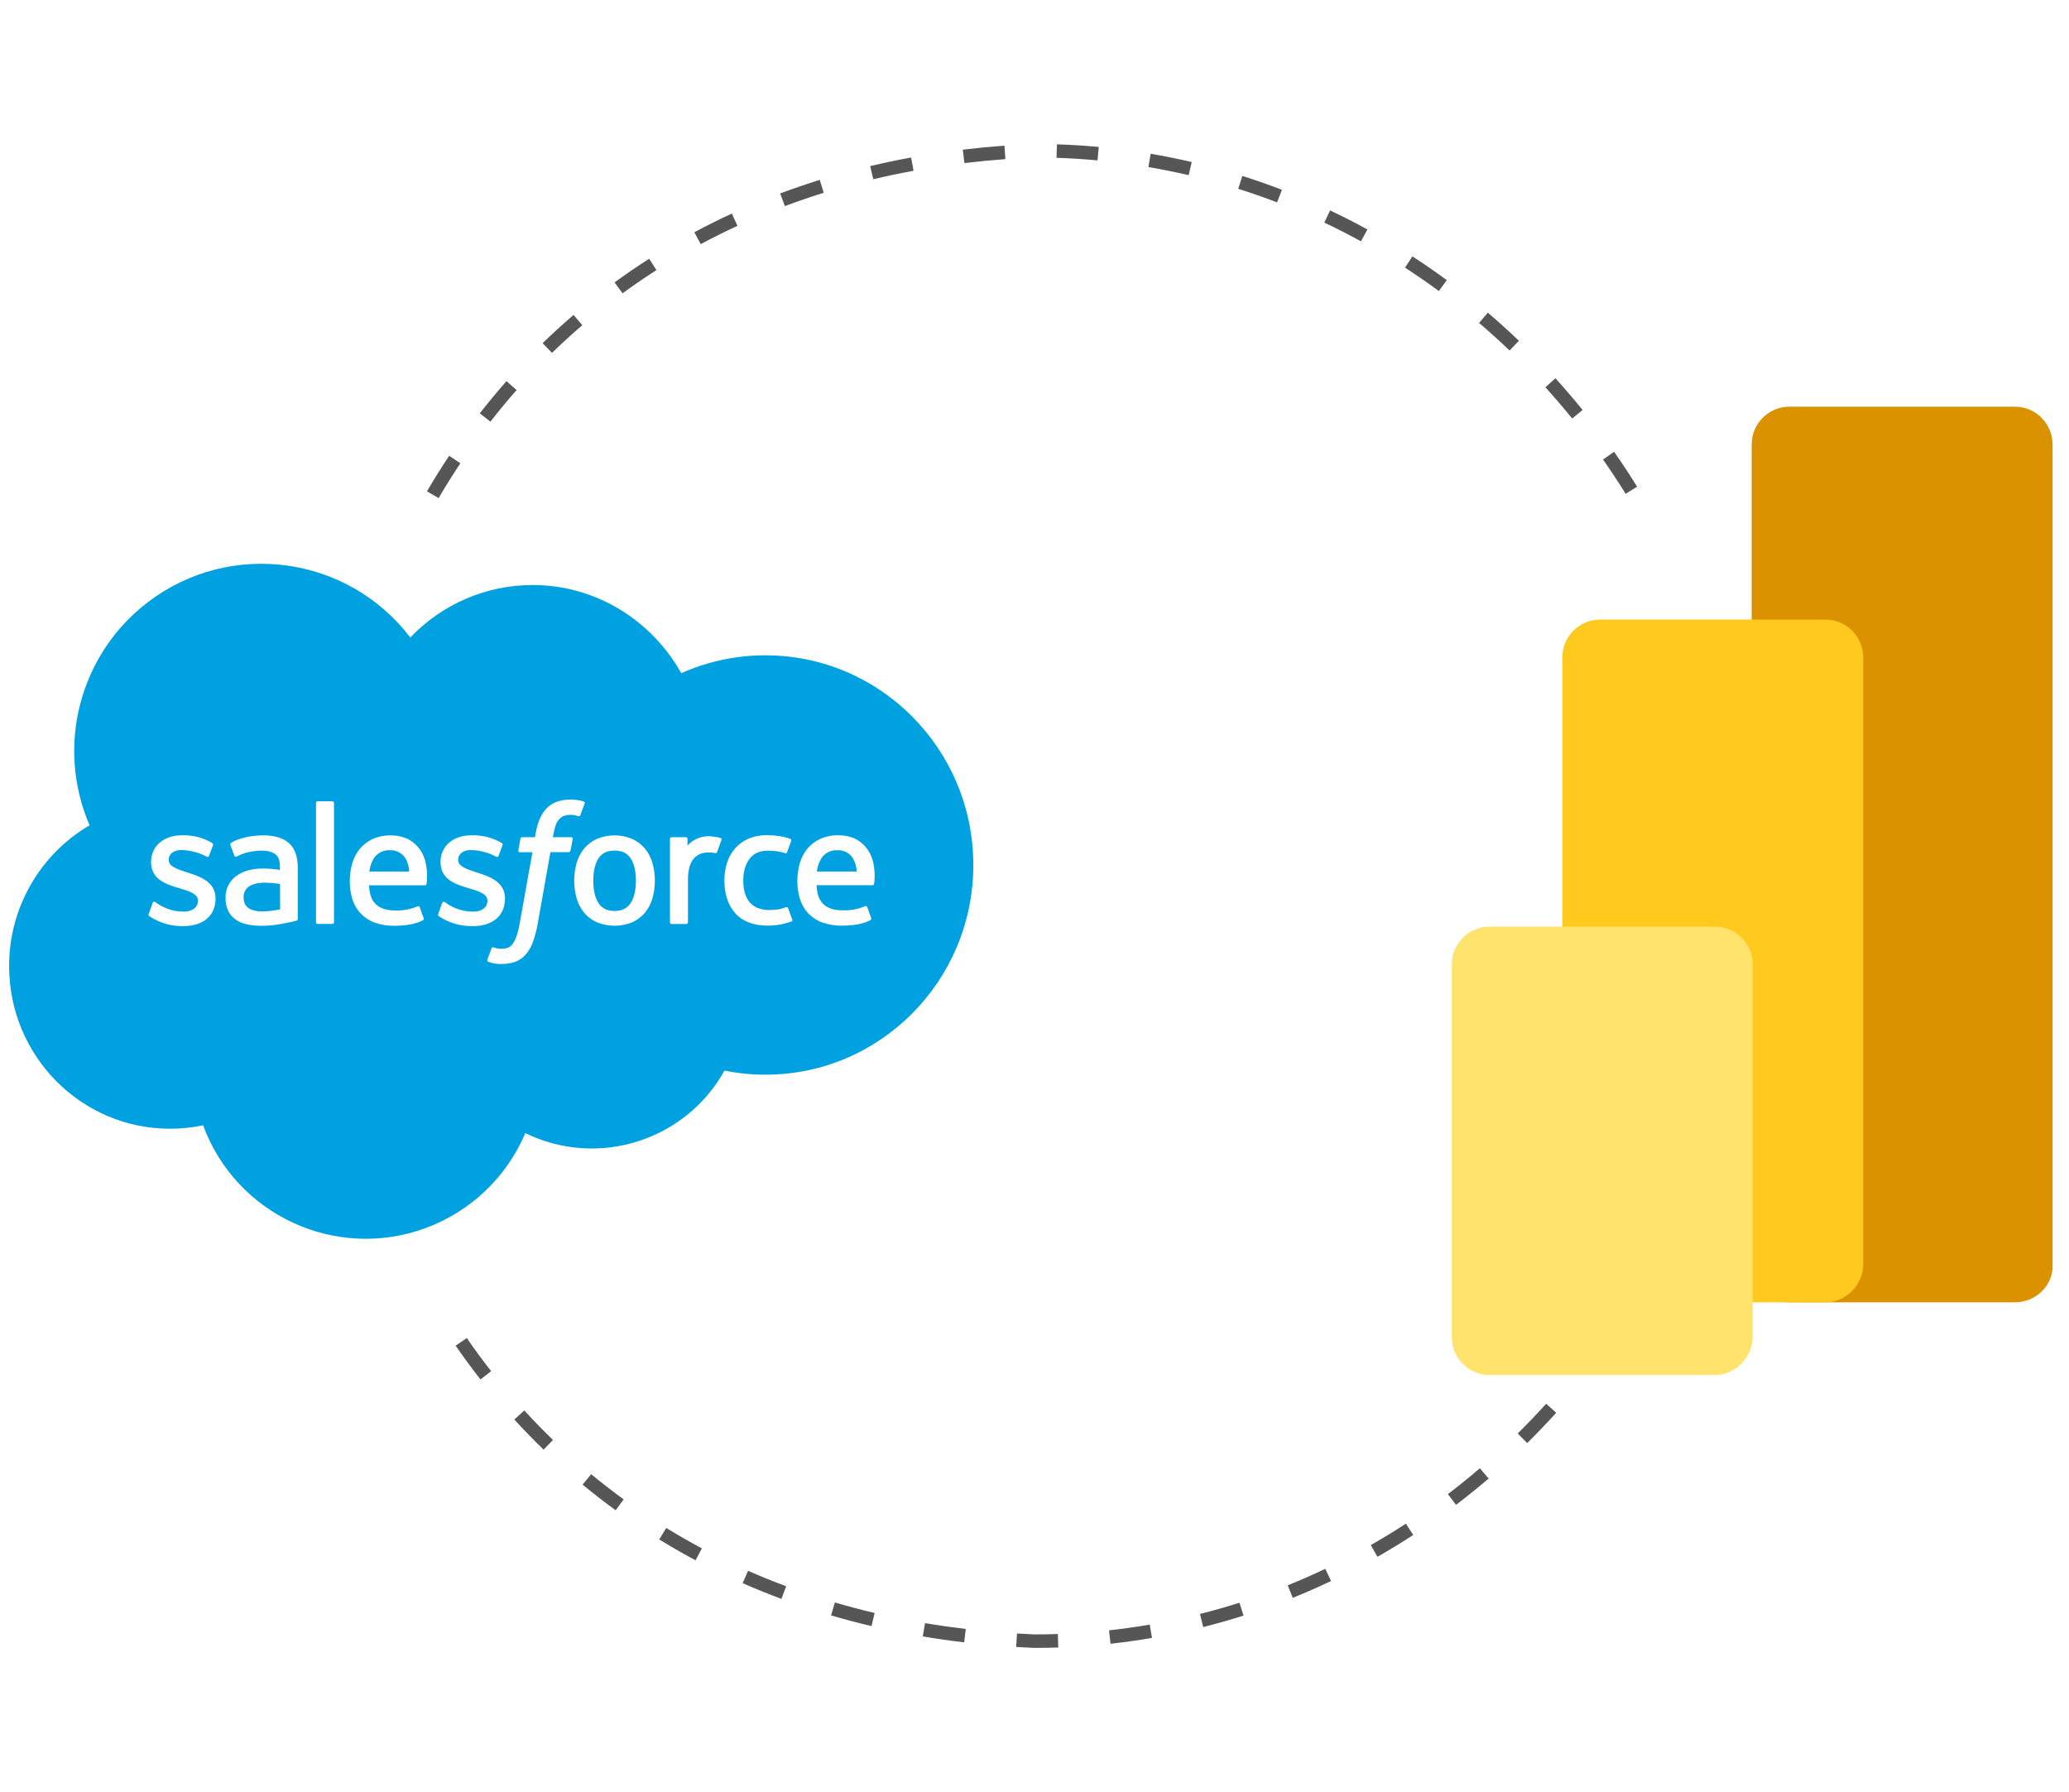
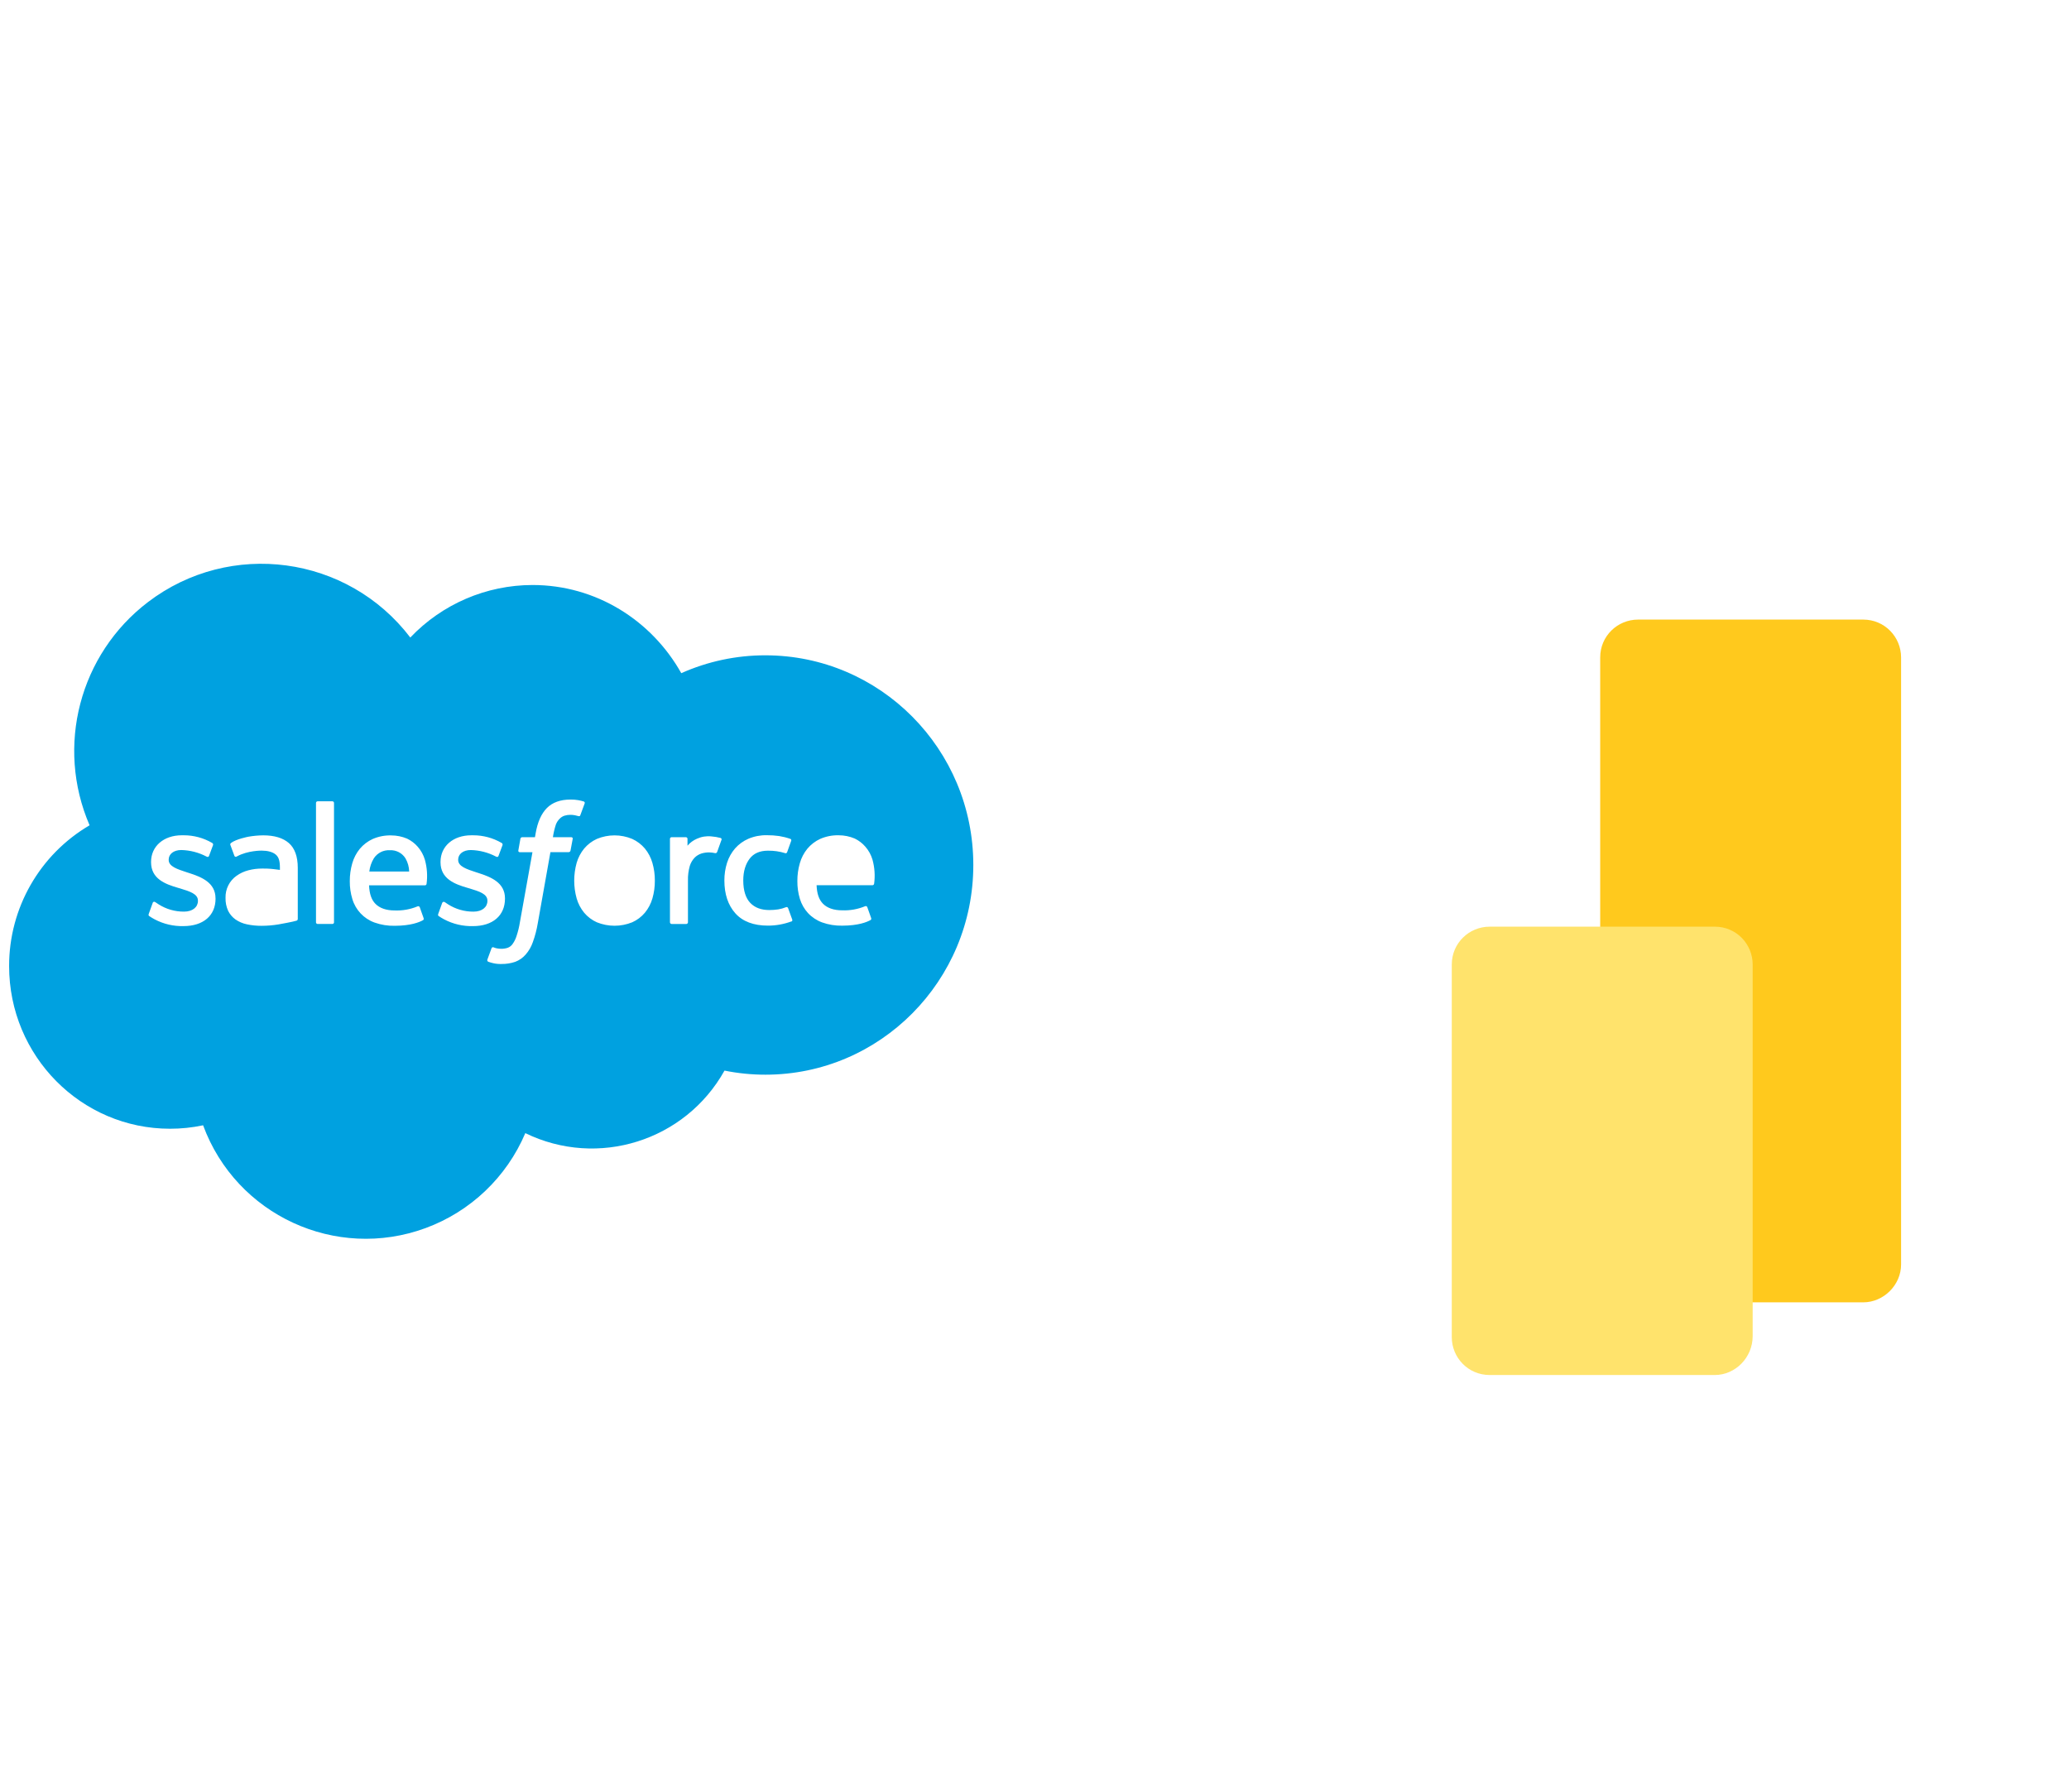
<svg xmlns="http://www.w3.org/2000/svg" width="199.336" height="172.615" viewBox="0 0 199.336 172.615">
  <defs>
    <style>.h{fill:#ffc91d;}.i{filter:url(#e);}.j{fill:#565656;}.k{fill:#ffe36c;}.l{fill:#00a1e0;}.m{fill:#db9200;}</style>
    <filter id="e" filterUnits="userSpaceOnUse">
      <feOffset dx="7" dy="7" />
      <feGaussianBlur result="f" stdDeviation="5" />
      <feFlood flood-color="#000" flood-opacity="0" />
      <feComposite in2="f" operator="in" />
      <feComposite in="SourceGraphic" />
    </filter>
  </defs>
  <g id="a" />
  <g id="b">
-     <path d="M99.669,158.745c-.61-.025-1.19-.054-1.766-.089l.078-1.298c.568,.034,1.14,.063,1.714,.087,.726-.001,1.476-.013,2.222-.039l.045,1.299c-.762,.026-1.525,.039-2.293,.039Zm7.323-.401l-.143-1.292c1.305-.144,2.623-.33,3.919-.553l.221,1.281c-1.321,.228-2.667,.417-3.997,.564Zm-14.1-.134c-1.339-.159-2.681-.351-3.988-.572l.217-1.282c1.286,.217,2.606,.406,3.924,.563l-.152,1.291Zm23.033-1.475l-.318-1.26c1.273-.321,2.555-.686,3.807-1.084l.395,1.239c-1.277,.406-2.584,.778-3.883,1.106Zm-31.959-.092c-1.312-.309-2.623-.656-3.897-1.03l.367-1.247c1.252,.368,2.54,.709,3.829,1.012l-.299,1.265Zm-8.679-2.62c-1.262-.469-2.519-.98-3.738-1.517l.523-1.19c1.196,.527,2.431,1.028,3.668,1.488l-.453,1.218Zm49.262-.102l-.486-1.206c1.214-.49,2.432-1.024,3.62-1.589l.559,1.174c-1.212,.576-2.454,1.121-3.692,1.621Zm-57.537-3.618c-1.182-.63-2.36-1.306-3.501-2.007l.68-1.108c1.119,.688,2.274,1.35,3.433,1.968l-.611,1.147Zm65.698-.335l-.643-1.13c1.138-.648,2.274-1.341,3.38-2.061l.709,1.089c-1.127,.734-2.286,1.441-3.446,2.101Zm-73.392-4.48c-1.08-.786-2.152-1.619-3.188-2.476l.828-1.002c1.016,.84,2.066,1.656,3.125,2.426l-.766,1.051Zm80.963-.526l-.787-1.035c1.048-.797,2.085-1.634,3.083-2.488l.846,.988c-1.018,.87-2.074,1.723-3.142,2.535Zm-87.91-5.316c-.96-.929-1.908-1.905-2.818-2.902l.961-.876c.892,.977,1.82,1.934,2.762,2.844l-.904,.934Zm94.766-.634l-.914-.925c.939-.926,1.86-1.89,2.741-2.865l.965,.872c-.897,.993-1.837,1.974-2.792,2.918Zm-100.843-6.125c-.824-1.053-1.629-2.148-2.394-3.255l1.07-.739c.75,1.086,1.539,2.16,2.347,3.192l-1.023,.801Zm-4.037-84.903l-1.121-.657c.679-1.159,1.397-2.309,2.138-3.42l1.082,.721c-.727,1.09-1.433,2.219-2.099,3.356Zm114.363-.415c-.69-1.113-1.424-2.224-2.178-3.302l1.065-.746c.769,1.097,1.515,2.228,2.219,3.362l-1.105,.685Zm-109.371-6.952l-1.025-.799c.822-1.054,1.688-2.098,2.573-3.102l.975,.86c-.868,.985-1.717,2.008-2.522,3.042Zm104.217-.302c-.825-1.019-1.692-2.03-2.576-3.005l.963-.874c.9,.992,1.783,2.022,2.623,3.06l-1.01,.818Zm-98.284-6.322l-.906-.932c.961-.935,1.964-1.851,2.981-2.723l.846,.987c-.996,.855-1.978,1.752-2.92,2.668Zm92.256-.229c-.954-.912-1.942-1.805-2.938-2.654l.844-.989c1.014,.865,2.021,1.775,2.992,2.704l-.898,.94Zm-85.459-5.51l-.768-1.05c1.082-.79,2.203-1.557,3.332-2.279l.701,1.095c-1.107,.708-2.206,1.46-3.266,2.234Zm78.644-.218c-1.059-.779-2.154-1.536-3.257-2.252l.707-1.091c1.124,.729,2.241,1.501,3.319,2.295l-.769,1.047Zm-71.115-4.517l-.613-1.146c1.176-.63,2.391-1.235,3.611-1.798l.545,1.181c-1.197,.552-2.39,1.145-3.543,1.763Zm63.611-.274c-1.159-.636-2.347-1.242-3.529-1.801l.557-1.175c1.205,.57,2.416,1.188,3.598,1.836l-.625,1.14Zm-55.502-3.391l-.455-1.218c1.248-.467,2.532-.907,3.814-1.306l.387,1.242c-1.26,.392-2.519,.823-3.746,1.282Zm47.422-.358c-1.232-.473-2.491-.913-3.742-1.308l.393-1.24c1.274,.403,2.559,.852,3.816,1.334l-.467,1.214Zm-38.902-2.23l-.301-1.265c1.292-.307,2.619-.586,3.944-.829l.234,1.279c-1.303,.239-2.608,.513-3.878,.815Zm30.383-.39c-1.278-.299-2.583-.562-3.879-.783l.219-1.282c1.321,.225,2.652,.494,3.957,.799l-.297,1.266Zm-21.606-1.166l-.154-1.291c1.316-.158,2.665-.288,4.009-.386l.094,1.297c-1.323,.097-2.651,.225-3.948,.38Zm12.823-.261c-1.305-.121-2.634-.204-3.949-.246l.041-1.299c1.342,.043,2.697,.128,4.029,.251l-.121,1.294Z" style="fill:#565656;" />
    <g id="c">
      <g>
        <path d="M37.557,81.903c-.616-.035-1.204,.262-1.54,.78-.235,.387-.384,.821-.436,1.27h3.84c-.011-.447-.133-.883-.357-1.27-.323-.515-.901-.814-1.508-.78Z" style="fill:#00a1e0;" />
-         <path d="M59.206,81.936c-.707,0-1.212,.244-1.542,.747-.33,.503-.503,1.233-.503,2.155s.169,1.65,.503,2.161c.334,.511,.834,.755,1.542,.755s1.214-.246,1.548-.755,.511-1.239,.511-2.161h0c0-.922-.171-1.646-.509-2.155s-.843-.747-1.55-.747Z" style="fill:#00a1e0;" />
-         <path d="M26.977,85.153c-.483-.074-.971-.116-1.46-.125-1.099-.015-1.567,.392-1.562,.39-.33,.241-.511,.636-.48,1.043-.013,.243,.042,.486,.161,.699,.081,.127,.186,.235,.311,.319h0s.482,.382,1.579,.315c.491-.031,.979-.096,1.46-.194h0l-.008-2.447Z" style="fill:#00a1e0;" />
-         <path d="M80.67,81.903c-.615-.035-1.202,.263-1.537,.78-.236,.387-.385,.82-.436,1.27h3.84c-.011-.447-.135-.884-.359-1.27-.323-.515-.901-.814-1.508-.78Z" style="fill:#00a1e0;" />
        <path d="M73.737,63.127c-2.791-.003-5.551,.583-8.1,1.721-2.847-5.075-8.198-8.494-14.329-8.494-4.453,.004-8.709,1.832-11.777,5.059-6.038-7.922-17.355-9.45-25.277-3.412-6.591,5.024-8.911,13.892-5.623,21.5-4.813,2.822-7.764,7.988-7.752,13.567,0,8.653,6.94,15.664,15.503,15.664,1.071,.001,2.138-.11,3.185-.332,3.188,8.655,12.788,13.087,21.443,9.9,4.325-1.593,7.8-4.902,9.601-9.145,6.982,3.402,15.406,.758,19.191-6.024,1.298,.263,2.62,.395,3.945,.394,11.056,0,20.026-9.045,20.026-20.201s-8.978-20.197-20.036-20.197Zm-52.97,23.44c0,1.631-1.183,2.645-3.087,2.645-.966,.025-1.922-.199-2.776-.649-.183-.097-.361-.204-.532-.321-.019-.025-.098-.056-.04-.209h0l.376-1.043c.015-.083,.094-.138,.177-.123,.027,.005,.053,.017,.074,.035,.104,.063,.181,.121,.315,.209,.733,.468,1.586,.714,2.455,.707,.834,0,1.341-.44,1.341-1.03v-.031c0-.647-.791-.889-1.706-1.17l-.209-.06c-1.252-.361-2.601-.876-2.601-2.468v-.033c0-1.508,1.216-2.562,2.96-2.562h.19c.959-.002,1.902,.251,2.731,.734,.078,.037,.117,.126,.092,.209-.033,.094-.35,.947-.388,1.043-.067,.179-.25,.06-.25,.06-.749-.392-1.577-.606-2.422-.626-.738,0-1.214,.392-1.214,.924v.031c0,.626,.816,.886,1.761,1.195l.163,.052c1.252,.396,2.587,.943,2.587,2.451l.006,.029Zm7.802,2.122l-.378,.096c-.179,.042-.834,.171-1.356,.263-.54,.09-1.087,.136-1.635,.136-.479,.004-.957-.045-1.425-.146-.394-.082-.767-.243-1.097-.473-.299-.216-.541-.503-.703-.834-.173-.386-.257-.806-.246-1.229-.028-.848,.374-1.654,1.068-2.142,.341-.239,.722-.416,1.124-.521,.433-.114,.879-.171,1.327-.169,.338,0,.626,0,.834,.025h0s.417,.037,.886,.104v-.227c0-.718-.148-1.058-.442-1.283s-.749-.348-1.331-.348c0,0-1.31-.017-2.347,.546-.028,.017-.057,.032-.088,.044-.07,.026-.148-.009-.174-.079l-.003-.008-.38-1.024c-.038-.071-.018-.16,.046-.209,.486-.38,1.669-.607,1.669-.607,.476-.084,.958-.128,1.441-.134,1.076,0,1.907,.25,2.472,.745,.565,.494,.857,1.298,.857,2.376v4.923c.006,.08-.044,.154-.121,.177h0Zm3.613,.154c.005,.085-.061,.158-.146,.163l-.009,0h-1.427c-.085,0-.154-.069-.155-.154l0-.009v-11.49c-.004-.086,.064-.159,.15-.163h1.431c.086,.001,.156,.072,.154,.158v11.494Zm8.915-3.696c-.009,.079-.076,.139-.156,.14h-5.384c.035,.818,.23,1.398,.626,1.792s1.008,.626,1.84,.626c.757,.03,1.512-.105,2.211-.396,.08-.034,.171,.003,.205,.083l.004,.009,.35,.987c.071,.165,.015,.223-.046,.257-.336,.188-1.156,.534-2.712,.538-.665,.016-1.328-.091-1.955-.315-1.031-.373-1.823-1.214-2.134-2.265-.169-.557-.252-1.137-.246-1.719-.003-.581,.077-1.16,.238-1.719,.145-.51,.393-.986,.728-1.398,.339-.403,.762-.726,1.241-.945,.56-.244,1.167-.362,1.777-.346,.53-.001,1.054,.106,1.542,.313,.39,.188,.738,.453,1.022,.78,.317,.363,.552,.79,.688,1.252h0c.211,.757,.266,1.549,.161,2.328Zm1.696,3.417c-.182-.097-.359-.205-.53-.321-.019-.025-.098-.056-.04-.209h0l.376-1.043c.026-.087,.118-.137,.205-.111,.017,.005,.033,.013,.047,.023,.1,.067,.179,.121,.313,.209,.733,.468,1.586,.714,2.455,.707,.834,0,1.341-.44,1.341-1.03v-.031c0-.647-.791-.889-1.708-1.17l-.209-.06c-1.252-.361-2.601-.876-2.601-2.468v-.033c0-1.508,1.218-2.562,2.962-2.562h.19c.959-.002,1.902,.251,2.731,.734,.078,.037,.117,.126,.092,.209-.033,.094-.35,.947-.388,1.043-.067,.179-.25,.06-.25,.06-.749-.392-1.577-.606-2.422-.626-.738,0-1.214,.392-1.214,.924v.031c0,.626,.816,.886,1.758,1.195l.163,.052c1.252,.396,2.589,.943,2.589,2.451v.031c0,1.631-1.183,2.645-3.087,2.645-.965,.023-1.919-.201-2.772-.651h0Zm12.383-7.752l-.209,1.118c-.013,.091-.09,.158-.181,.159h-1.756l-1.22,6.859c-.103,.615-.262,1.22-.473,1.806-.151,.444-.388,.854-.699,1.206-.27,.309-.612,.547-.995,.693-.426,.144-.873,.215-1.323,.209-.265,.008-.53-.016-.788-.073-.167-.039-.331-.087-.492-.144-.078-.037-.115-.128-.083-.209,.04-.106,.357-.978,.401-1.093,.029-.077,.114-.116,.191-.087l.003,.001c.093,.042,.191,.074,.292,.094,.142,.028,.285,.044,.43,.048,.212,.003,.423-.028,.626-.092,.2-.071,.373-.204,.492-.38,.165-.234,.292-.492,.376-.766,.144-.433,.252-.878,.323-1.329l1.208-6.736h-1.187c-.142,0-.188-.069-.173-.173l.198-1.122c.013-.089,.091-.155,.181-.154h1.222l.065-.365c.184-1.081,.546-1.902,1.083-2.443s1.306-.818,2.28-.818c.245-.003,.49,.016,.732,.056,.18,.031,.357,.073,.532,.127h0c.076,.019,.122,.096,.103,.172l-.005,.016-.417,1.131c-.033,.083-.058,.136-.234,.083-.09-.028-.182-.051-.275-.069-.146-.029-.294-.044-.442-.044-.196-.003-.391,.025-.578,.083-.17,.056-.325,.152-.451,.28-.167,.161-.296,.357-.378,.574-.129,.397-.224,.804-.286,1.216h1.723c.154-.004,.198,.06,.186,.165Zm7.681,5.73c-.144,.505-.391,.975-.724,1.381-.333,.396-.75,.711-1.222,.922-1.093,.445-2.316,.445-3.409,0-.472-.211-.89-.526-1.222-.922-.334-.406-.58-.876-.724-1.381-.311-1.118-.311-2.301,0-3.419,.145-.504,.392-.974,.724-1.381,.334-.396,.751-.713,1.222-.928,1.09-.456,2.318-.456,3.409,0,.471,.215,.888,.532,1.222,.928,.333,.406,.579,.876,.722,1.381,.161,.556,.24,1.132,.236,1.71,.004,.579-.074,1.156-.234,1.713v-.004Zm6.652-5.632h0c-.05,.146-.311,.884-.405,1.131-.033,.094-.092,.156-.196,.144-.194-.044-.392-.068-.59-.073-.245-0-.489,.034-.724,.102-.251,.079-.479,.216-.665,.401-.215,.225-.376,.496-.469,.793-.131,.459-.192,.935-.179,1.412v4.024c0,.09-.072,.164-.163,.165h-1.406c-.09-.001-.164-.074-.165-.165v-8.031c-.005-.086,.062-.16,.148-.165l.006-0h1.381c.086,.001,.156,.072,.155,.158l-0,.006v.655c.247-.292,.56-.522,.912-.672,.434-.197,.913-.274,1.387-.223,.305,.022,.608,.074,.903,.154,.073,.034,.106,.12,.072,.194l-.001,.003v-.013Zm6.731,7.854c-.721,.266-1.483,.403-2.251,.403-1.379,0-2.436-.398-3.139-1.183s-1.06-1.846-1.06-3.167c-.004-.58,.083-1.157,.259-1.71,.162-.508,.425-.978,.774-1.381,.354-.399,.791-.716,1.281-.928,.56-.237,1.165-.354,1.773-.342,.399-.003,.798,.025,1.193,.081,.361,.058,.716,.147,1.062,.267,.076,.019,.122,.097,.102,.173l-.004,.013c-.148,.417-.252,.703-.39,1.089-.06,.163-.186,.108-.186,.108-.54-.169-1.103-.249-1.669-.24-.788,0-1.379,.263-1.765,.776s-.609,1.193-.611,2.086c0,.991,.244,1.723,.682,2.176s1.043,.68,1.819,.68c.292,.002,.583-.019,.872-.063,.254-.043,.502-.113,.741-.209,.075-.035,.165-.003,.2,.072l.009,.024h0l.39,1.079c.039,.071,.013,.16-.058,.198l-.024,.01v-.013Zm7.973-3.63c-.009,.079-.076,.139-.156,.14h-5.384c.033,.818,.23,1.398,.626,1.792s1.006,.626,1.84,.626c.757,.03,1.512-.106,2.211-.396,.078-.034,.169,.001,.204,.079l.005,.013,.35,.987c.073,.165,.017,.223-.044,.257-.338,.188-1.156,.534-2.712,.538-.665,.016-1.327-.091-1.952-.315-.515-.19-.978-.497-1.354-.897-.359-.392-.626-.86-.782-1.368-.168-.557-.25-1.137-.244-1.719-.004-.581,.076-1.16,.238-1.719,.144-.511,.392-.987,.728-1.398,.338-.403,.761-.726,1.239-.945,.56-.243,1.167-.361,1.777-.346,.53-.001,1.055,.106,1.544,.313,.39,.188,.737,.453,1.02,.78,.319,.362,.554,.789,.691,1.252,.21,.761,.264,1.558,.156,2.341v-.013Z" style="fill:#00a1e0;" />
      </g>
    </g>
    <g id="d">
-       <path d="M194.106,125.456h-21.694c-2.071,0-3.648-1.676-3.648-3.648V42.822c0-2.071,1.676-3.648,3.648-3.648h21.694c2.071,0,3.648,1.676,3.648,3.648V121.808c.099,1.972-1.578,3.648-3.648,3.648Z" style="fill:#db9200;" />
-       <path d="M175.863,125.456h-21.694c-2.071,0-3.648-1.676-3.648-3.648V63.333c0-2.071,1.676-3.648,3.648-3.648h21.694c2.071,0,3.648,1.676,3.648,3.648v58.475c0,1.972-1.676,3.648-3.648,3.648Z" style="fill:#ffc91d;" />
+       <path d="M175.863,125.456h-21.694V63.333c0-2.071,1.676-3.648,3.648-3.648h21.694c2.071,0,3.648,1.676,3.648,3.648v58.475c0,1.972-1.676,3.648-3.648,3.648Z" style="fill:#ffc91d;" />
      <g style="filter:url(#e);">
        <path d="M158.212,125.456h-21.694c-2.071,0-3.648-1.676-3.648-3.648v-35.894c0-2.071,1.676-3.648,3.648-3.648h21.694c2.071,0,3.648,1.676,3.648,3.648v35.795c0,2.071-1.676,3.747-3.648,3.747Z" style="fill:#ffe36c;" />
      </g>
    </g>
  </g>
  <g id="g" />
</svg>